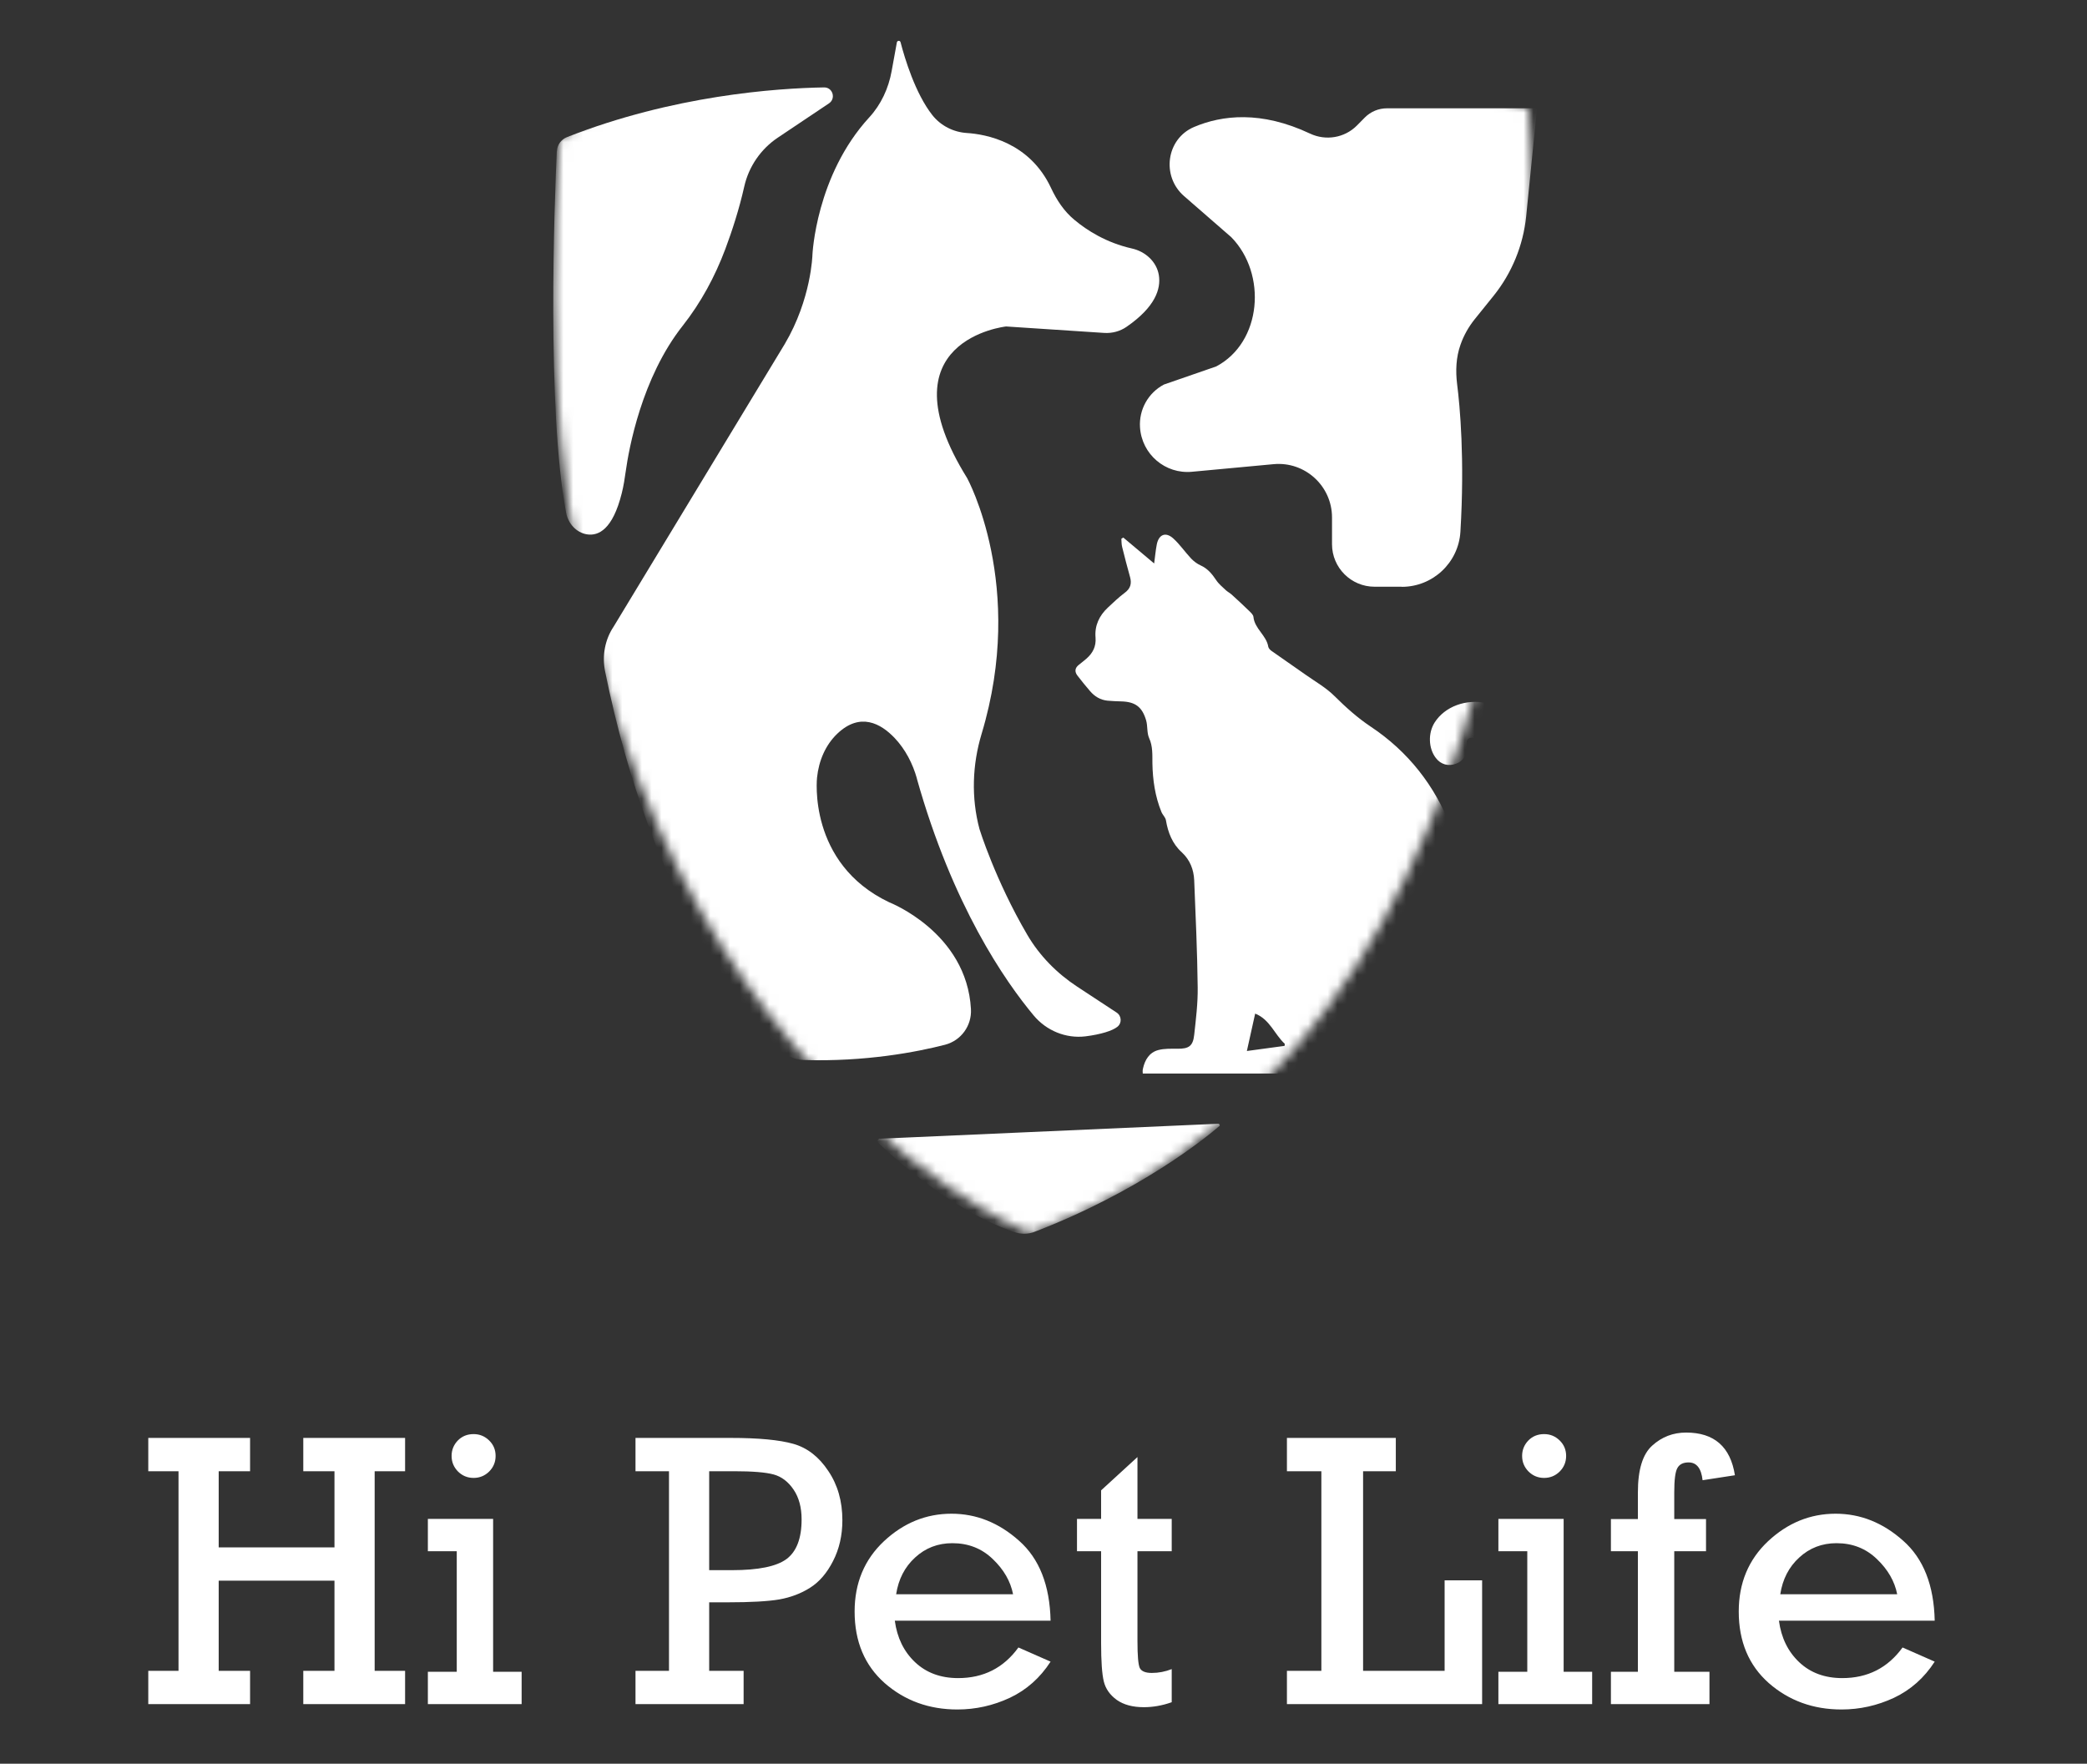
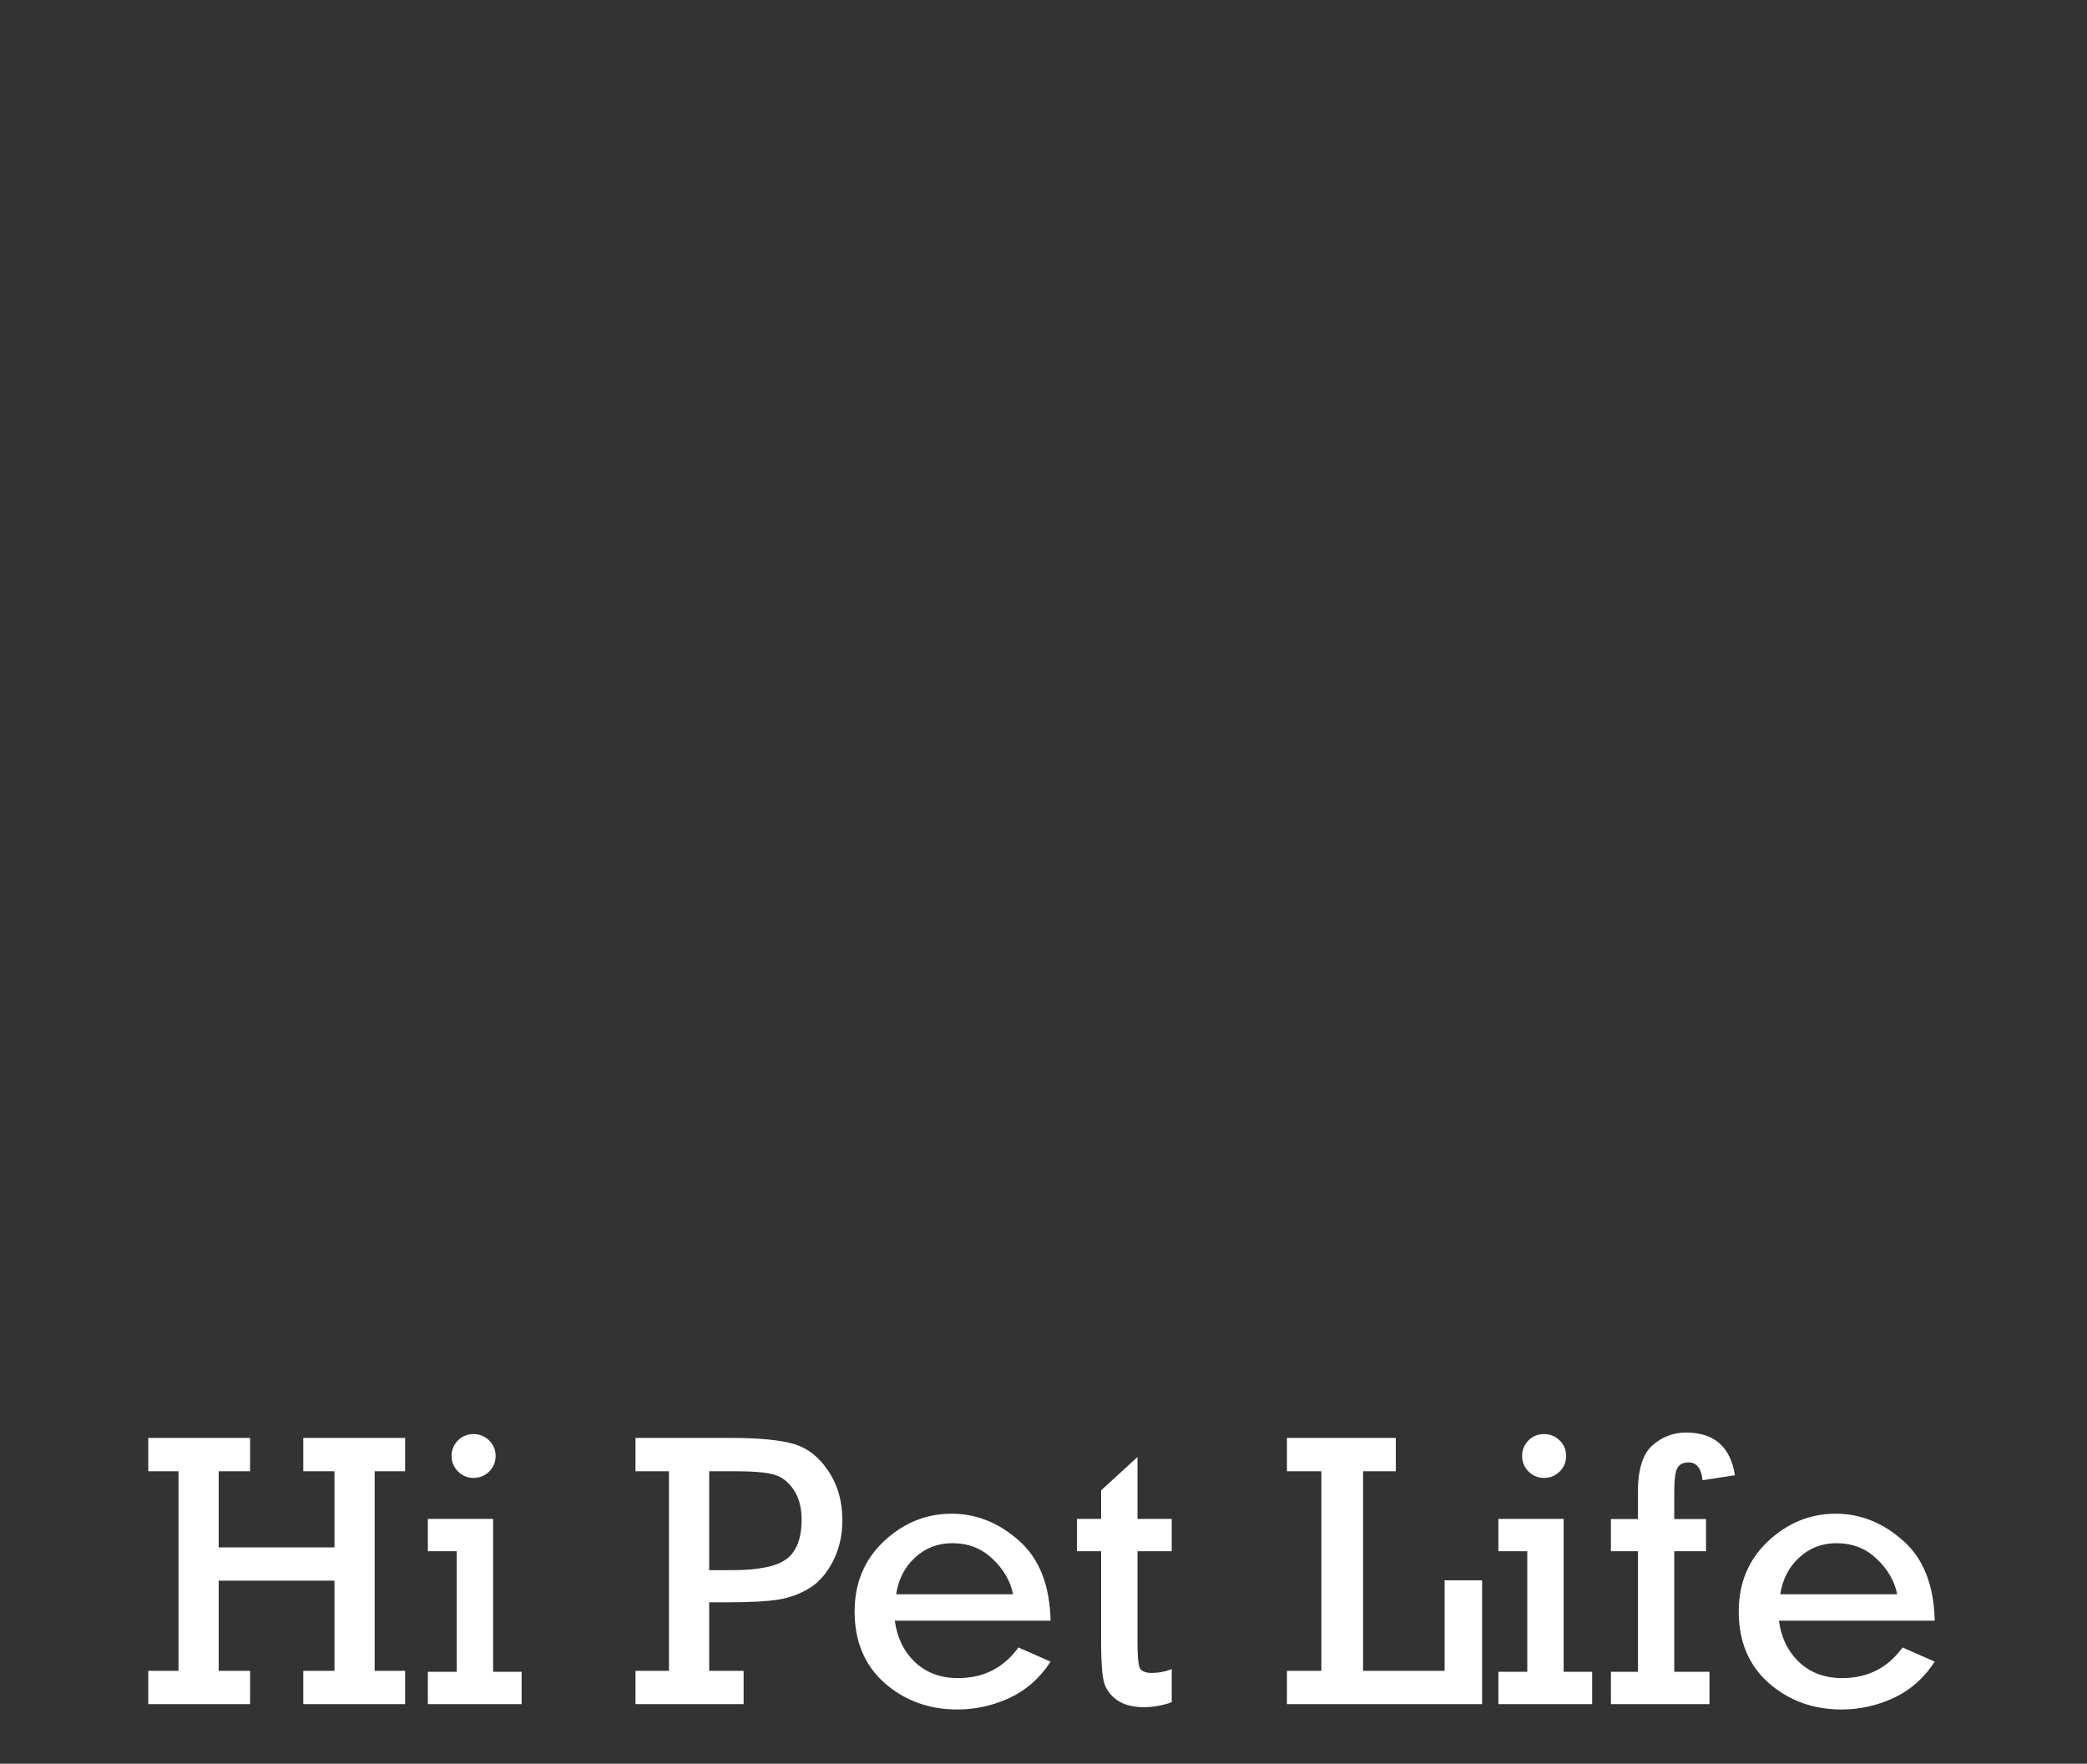
<svg xmlns="http://www.w3.org/2000/svg" width="213" height="180" viewBox="0 0 213 180" fill="none">
  <rect x="0" y="0" width="213" height="180" fill="#333333" stroke="none" />
  <mask id="mask0_93_125" style="mask-type:luminance" maskUnits="userSpaceOnUse" x="56" y="0" width="101" height="126">
-     <path d="M57.067 14.181C57.067 14.181 93.249 -15.518 155.993 11.043C155.993 11.043 165.196 103.601 105.171 125.917C105.171 125.917 50.374 103.905 57.067 14.181Z" fill="white" />
-   </mask>
+     </mask>
  <g mask="url(#mask0_93_125)">
    <path d="M93.584 79.466C93.155 77.928 92.402 76.475 91.304 75.314C89.892 73.829 87.79 72.668 85.469 74.865C84.235 76.036 83.566 77.657 83.388 79.351C83.388 79.351 82.394 88.114 90.76 92.088C90.76 92.088 98.666 95.152 99.095 102.984C99.189 104.678 98.091 106.195 96.449 106.624C93.563 107.366 88.376 108.37 82.039 108.182C81.098 108.15 80.209 107.753 79.55 107.084C76.193 103.654 66.52 92.056 61.752 68.496C61.438 66.917 61.741 65.275 62.63 63.947L80.094 35.106C82.813 30.505 82.917 26.008 82.917 26.008C82.917 26.008 83.262 17.914 88.721 11.974C89.924 10.667 90.687 9.004 91.001 7.258L91.534 4.33C91.576 4.121 91.858 4.11 91.911 4.309C92.339 5.961 93.416 9.537 95.152 11.744C96.01 12.832 97.307 13.49 98.687 13.574C100.611 13.7 105.076 14.494 107.272 19.19C107.848 20.424 108.6 21.563 109.646 22.431C110.943 23.519 112.919 24.774 115.523 25.36C116.893 25.663 118.054 26.709 118.274 28.089C118.493 29.469 117.928 31.32 114.969 33.359C114.3 33.819 113.495 34.029 112.689 33.976L102.682 33.318C102.682 33.318 89.924 34.677 98.708 48.794C98.708 48.794 104.742 59.775 100.182 74.896C99.231 78.054 99.116 81.411 99.963 84.6C99.963 84.6 101.563 89.798 104.846 95.403C106.101 97.546 107.868 99.335 109.939 100.694L113.965 103.34C114.478 103.675 114.519 104.417 114.038 104.793C113.526 105.201 112.355 105.567 110.786 105.766C108.789 106.007 106.802 105.191 105.505 103.643C102.588 100.15 97.223 92.433 93.573 79.455L93.584 79.466Z" fill="white" />
-     <path d="M56.826 15.446C56.596 20.434 55.781 41.83 57.778 52.329C57.987 53.427 58.813 54.368 59.922 54.535C61.093 54.713 62.536 54.023 63.456 50.342C63.644 49.6 63.759 48.847 63.864 48.094C64.178 45.845 65.474 38.567 69.678 33.244C71.54 30.881 72.972 28.225 74.028 25.412C74.719 23.561 75.43 21.386 75.963 19.022C76.423 16.994 77.647 15.216 79.372 14.055L84.601 10.552C85.343 10.06 84.988 8.9 84.099 8.921C79.195 9.004 68.716 9.736 57.872 13.992C57.265 14.233 56.858 14.797 56.837 15.446H56.826Z" fill="white" />
    <path d="M143.057 59.879H140.286C137.892 59.879 135.946 57.934 135.946 55.539V52.81C135.946 49.589 133.175 47.069 129.975 47.372L121.662 48.146C118.922 48.407 116.527 46.358 116.349 43.608C116.234 41.798 117.186 40.094 118.786 39.247L124.13 37.396C128.783 34.938 129.337 27.963 125.667 24.209L120.836 20.005C118.514 17.977 119.026 14.16 121.871 12.957C124.715 11.754 128.7 11.273 133.709 13.637C135.309 14.39 137.222 14.076 138.477 12.821L139.303 11.985C139.899 11.388 140.705 11.054 141.552 11.054H156.704C156.788 11.054 156.861 11.127 156.851 11.211L155.763 22.065C155.46 25.046 154.299 27.88 152.417 30.212L150.503 32.586C149.876 33.37 149.384 34.248 149.06 35.179C148.6 36.465 148.548 37.856 148.715 39.215C148.997 41.432 149.499 46.828 149.05 54.264C148.861 57.422 146.237 59.89 143.068 59.89L143.057 59.879Z" fill="white" />
-     <path d="M89.798 116.213L124.328 114.686C124.464 114.686 124.548 114.853 124.433 114.937C122.958 116.202 116.287 121.598 105.61 125.708C104.961 125.959 104.25 125.98 103.591 125.76C101.448 125.06 96.282 122.874 89.641 116.652C89.474 116.495 89.579 116.213 89.798 116.202V116.213Z" fill="white" />
+     <path d="M89.798 116.213L124.328 114.686C124.464 114.686 124.548 114.853 124.433 114.937C122.958 116.202 116.287 121.598 105.61 125.708C104.961 125.959 104.25 125.98 103.591 125.76C101.448 125.06 96.282 122.874 89.641 116.652C89.474 116.495 89.579 116.213 89.798 116.202Z" fill="white" />
    <path d="M155.219 104.124C158.085 99.941 158.744 95.204 158.608 90.32C158.534 87.528 158.221 84.747 157.949 81.976C157.708 79.497 157.081 77.102 155.815 74.927C154.885 73.338 153.609 72.156 151.737 71.759C149.625 71.299 147.45 72.104 146.414 73.746C145.735 74.823 145.787 76.381 146.54 77.353C147.042 78.023 147.826 78.242 148.621 77.939C149.353 77.667 149.74 77.019 149.667 76.182C149.593 75.398 149.938 75.136 150.702 75.377C151.476 75.628 151.946 76.214 152.312 76.893C153.097 78.357 153.515 79.947 153.619 81.589C153.923 86.389 154.09 91.199 153.619 95.999C153.431 97.954 152.971 99.858 151.904 101.552C151.256 102.587 150.388 103.403 149.227 104.072C149.478 103.476 149.75 103.016 149.876 102.524C150.085 101.625 150.231 100.705 150.357 99.784C150.43 99.303 150.357 98.781 150.472 98.32C150.932 96.605 150.953 94.89 150.702 93.154C150.273 90.132 149.206 87.288 148.108 84.464C146.435 80.177 143.727 76.705 139.889 74.153C138.54 73.254 137.348 72.177 136.197 71.037C135.34 70.18 134.242 69.563 133.238 68.852C132.088 68.036 130.916 67.241 129.766 66.425C129.63 66.331 129.473 66.164 129.442 66.007C129.254 64.836 128.041 64.167 127.926 62.954C127.905 62.734 127.654 62.514 127.476 62.337C126.89 61.772 126.305 61.218 125.698 60.674C125.521 60.517 125.301 60.402 125.123 60.245C124.768 59.91 124.381 59.597 124.119 59.199C123.701 58.572 123.251 58.028 122.54 57.704C122.185 57.547 121.84 57.286 121.568 57.003C120.94 56.334 120.417 55.56 119.748 54.954C118.974 54.253 118.274 54.535 118.064 55.55C117.939 56.188 117.887 56.836 117.793 57.505C116.726 56.606 115.68 55.738 114.645 54.86L114.446 54.985C114.467 55.267 114.457 55.56 114.53 55.832C114.781 56.857 115.053 57.882 115.335 58.896C115.523 59.576 115.366 60.078 114.781 60.507C114.174 60.956 113.63 61.49 113.076 62.002C112.187 62.828 111.706 63.853 111.811 65.066C111.884 65.976 111.529 66.656 110.88 67.22C110.629 67.44 110.357 67.649 110.096 67.858C109.688 68.182 109.667 68.569 109.97 68.956C110.378 69.49 110.807 70.012 111.246 70.525C111.717 71.079 112.302 71.434 113.034 71.508C113.495 71.55 113.955 71.57 114.404 71.581C115.847 71.612 116.569 72.125 116.977 73.526C117.144 74.112 117.04 74.791 117.28 75.325C117.667 76.172 117.604 77.04 117.615 77.897C117.646 79.602 117.887 81.275 118.535 82.864C118.65 83.157 118.943 83.408 118.995 83.712C119.204 84.966 119.654 86.117 120.606 86.974C121.463 87.769 121.829 88.742 121.881 89.84C122.028 93.489 122.195 97.128 122.237 100.778C122.258 102.388 122.059 103.999 121.881 105.609C121.756 106.77 121.327 107.042 120.166 107.031C119.518 107.031 118.838 107 118.211 107.167C117.301 107.408 116.851 108.161 116.653 109.05C116.611 109.227 116.611 109.405 116.632 109.562H148.129C148.276 109.499 148.422 109.426 148.569 109.374C151.371 108.359 153.536 106.561 155.209 104.114L155.219 104.124ZM131.126 106.529C131.126 106.603 131.115 106.665 131.105 106.739C129.85 106.906 128.605 107.073 127.256 107.261C127.56 105.902 127.832 104.678 128.103 103.444C129.609 104.041 130.08 105.567 131.126 106.529Z" fill="white" />
  </g>
  <path d="M18.219 170.519V150.148H15.133V146.749H25.523V150.148H22.32V157.921H34.137V150.148H30.953V146.749H41.344V150.148H38.238V170.519H41.344V173.917H30.953V170.519H34.137V161.32H22.32V170.519H25.523V173.917H15.133V170.519H18.219ZM46.09 148.585C46.09 147.986 46.298 147.466 46.715 147.023C47.145 146.58 47.685 146.359 48.336 146.359C48.948 146.359 49.475 146.574 49.918 147.003C50.361 147.433 50.582 147.96 50.582 148.585C50.582 149.21 50.361 149.744 49.918 150.187C49.475 150.617 48.948 150.831 48.336 150.831C47.711 150.831 47.177 150.61 46.734 150.167C46.305 149.725 46.09 149.197 46.09 148.585ZM46.617 170.617V158.312H43.668V155.011H50.328V170.617H53.238V173.917H43.668V170.617H46.617ZM68.277 170.519V150.148H64.859V146.749H74.566C77.418 146.749 79.553 146.951 80.973 147.355C82.392 147.758 83.577 148.676 84.527 150.109C85.491 151.528 85.973 153.208 85.973 155.148C85.973 156.697 85.654 158.091 85.016 159.327C84.391 160.551 83.609 161.456 82.672 162.042C81.747 162.628 80.699 163.025 79.527 163.234C78.368 163.429 76.611 163.527 74.254 163.527H72.379V170.519H75.894V173.917H64.859V170.519H68.277ZM72.379 160.245H74.723C77.392 160.245 79.241 159.868 80.269 159.113C81.298 158.344 81.812 156.997 81.812 155.07C81.812 153.846 81.539 152.83 80.992 152.023C80.445 151.216 79.768 150.701 78.961 150.48C78.154 150.258 76.806 150.148 74.918 150.148H72.379V160.245ZM107.223 165.402H91.324C91.559 167.147 92.249 168.559 93.394 169.64C94.54 170.721 96.005 171.261 97.789 171.261C100.38 171.261 102.431 170.219 103.941 168.136L107.223 169.581C106.155 171.235 104.768 172.466 103.062 173.273C101.357 174.067 99.573 174.464 97.711 174.464C94.82 174.464 92.346 173.566 90.289 171.769C88.245 169.959 87.223 167.524 87.223 164.464C87.223 161.561 88.219 159.171 90.211 157.296C92.216 155.421 94.514 154.484 97.106 154.484C99.644 154.484 101.943 155.402 104 157.238C106.07 159.061 107.145 161.782 107.223 165.402ZM103.395 162.706C103.134 161.378 102.444 160.18 101.324 159.113C100.204 158.032 98.831 157.492 97.203 157.492C95.719 157.492 94.449 157.98 93.394 158.956C92.34 159.92 91.695 161.17 91.461 162.706H103.395ZM109.918 158.312V155.011H112.379V152.101L116.09 148.702V155.011H119.586V158.312H116.09V167.492C116.09 168.963 116.168 169.874 116.324 170.226C116.493 170.564 116.904 170.734 117.555 170.734C118.245 170.734 118.922 170.604 119.586 170.343V173.722C118.635 174.061 117.685 174.23 116.734 174.23C115.602 174.23 114.684 173.982 113.98 173.488C113.277 172.98 112.835 172.348 112.652 171.593C112.47 170.838 112.379 169.536 112.379 167.687V158.312H109.918ZM134.859 170.519V150.148H131.344V146.749H142.457V150.148H139.117V170.519H147.438V161.281H151.266V173.917H131.344V170.519H134.859ZM155.348 148.585C155.348 147.986 155.556 147.466 155.973 147.023C156.402 146.58 156.943 146.359 157.594 146.359C158.206 146.359 158.733 146.574 159.176 147.003C159.618 147.433 159.84 147.96 159.84 148.585C159.84 149.21 159.618 149.744 159.176 150.187C158.733 150.617 158.206 150.831 157.594 150.831C156.969 150.831 156.435 150.61 155.992 150.167C155.562 149.725 155.348 149.197 155.348 148.585ZM155.875 170.617V158.312H152.926V155.011H159.586V170.617H162.496V173.917H152.926V170.617H155.875ZM167.164 170.617V158.312H164.41V155.031H167.164V152.296C167.164 149.992 167.652 148.403 168.629 147.531C169.605 146.645 170.758 146.202 172.086 146.202C174.951 146.202 176.611 147.654 177.066 150.558L173.766 151.066C173.635 149.855 173.16 149.249 172.34 149.249C171.78 149.249 171.396 149.445 171.188 149.835C170.979 150.213 170.875 151.033 170.875 152.296V155.031H174.117V158.312H170.875V170.617H174.469V173.917H164.41V170.617H167.164ZM197.457 165.402H181.559C181.793 167.147 182.483 168.559 183.629 169.64C184.775 170.721 186.24 171.261 188.023 171.261C190.615 171.261 192.665 170.219 194.176 168.136L197.457 169.581C196.389 171.235 195.003 172.466 193.297 173.273C191.591 174.067 189.807 174.464 187.945 174.464C185.055 174.464 182.581 173.566 180.523 171.769C178.479 169.959 177.457 167.524 177.457 164.464C177.457 161.561 178.453 159.171 180.445 157.296C182.451 155.421 184.749 154.484 187.34 154.484C189.879 154.484 192.177 155.402 194.234 157.238C196.305 159.061 197.379 161.782 197.457 165.402ZM193.629 162.706C193.368 161.378 192.678 160.18 191.559 159.113C190.439 158.032 189.065 157.492 187.438 157.492C185.953 157.492 184.684 157.98 183.629 158.956C182.574 159.92 181.93 161.17 181.695 162.706H193.629Z" fill="white" />
</svg>